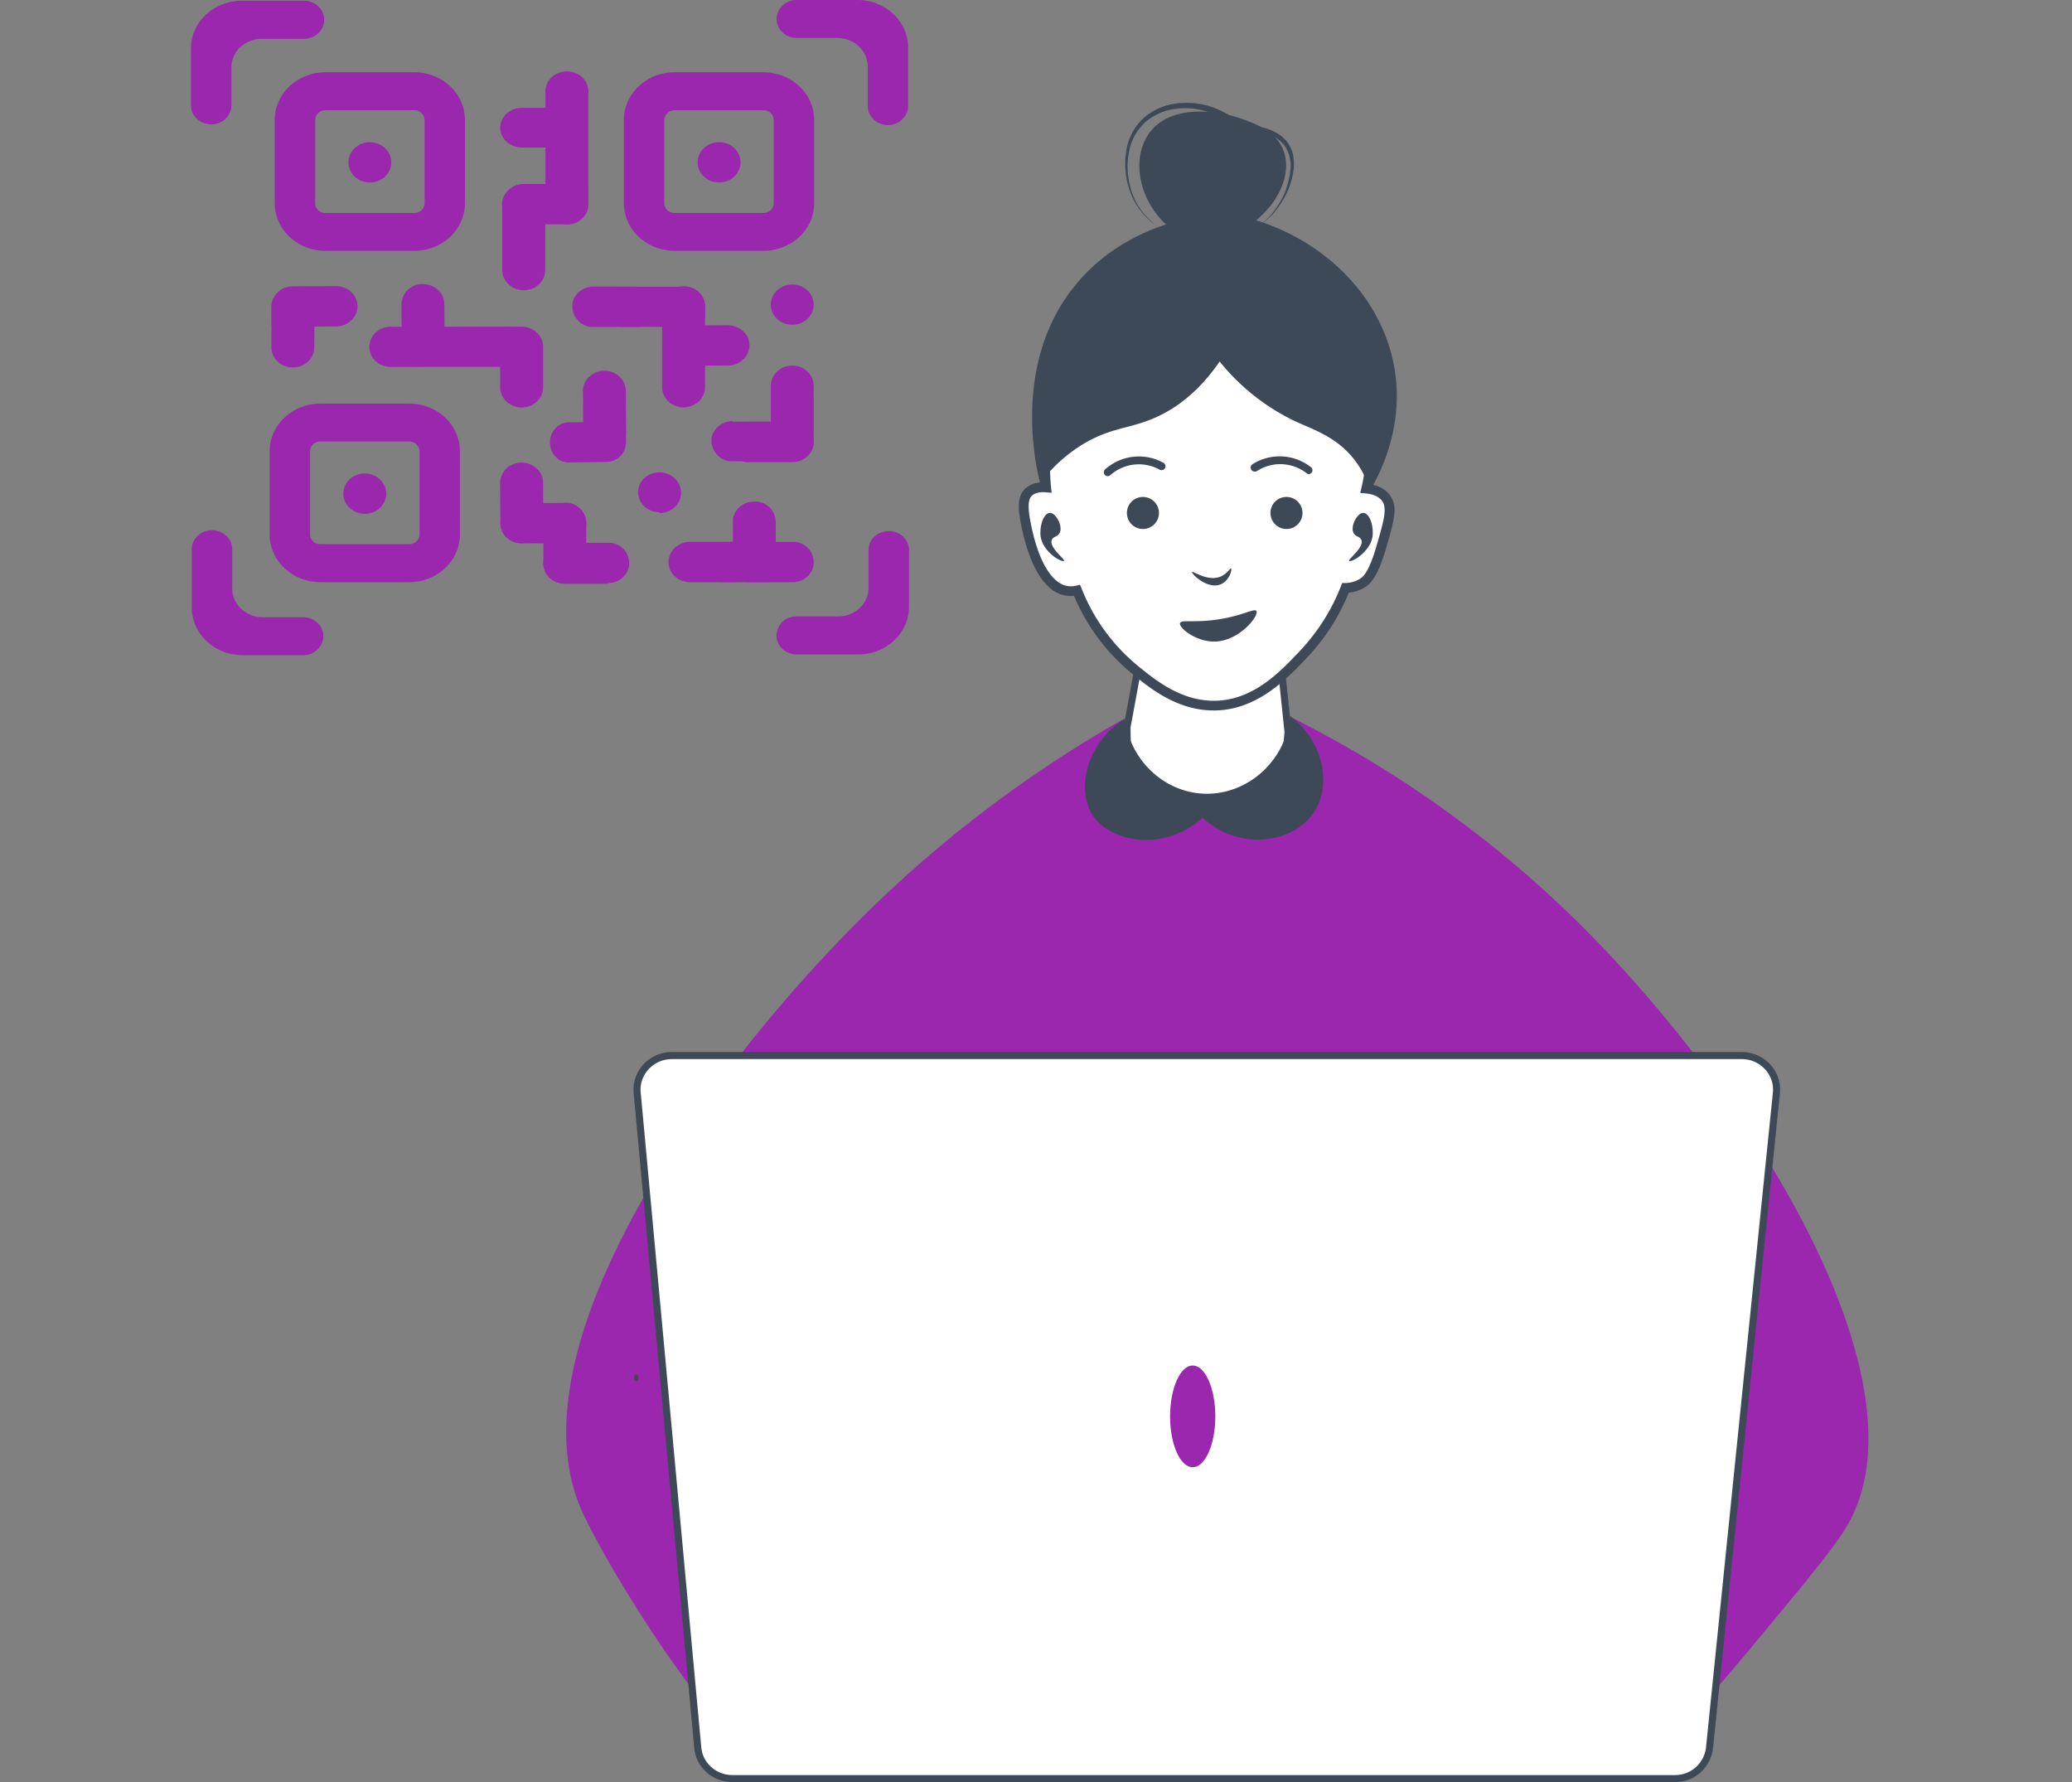
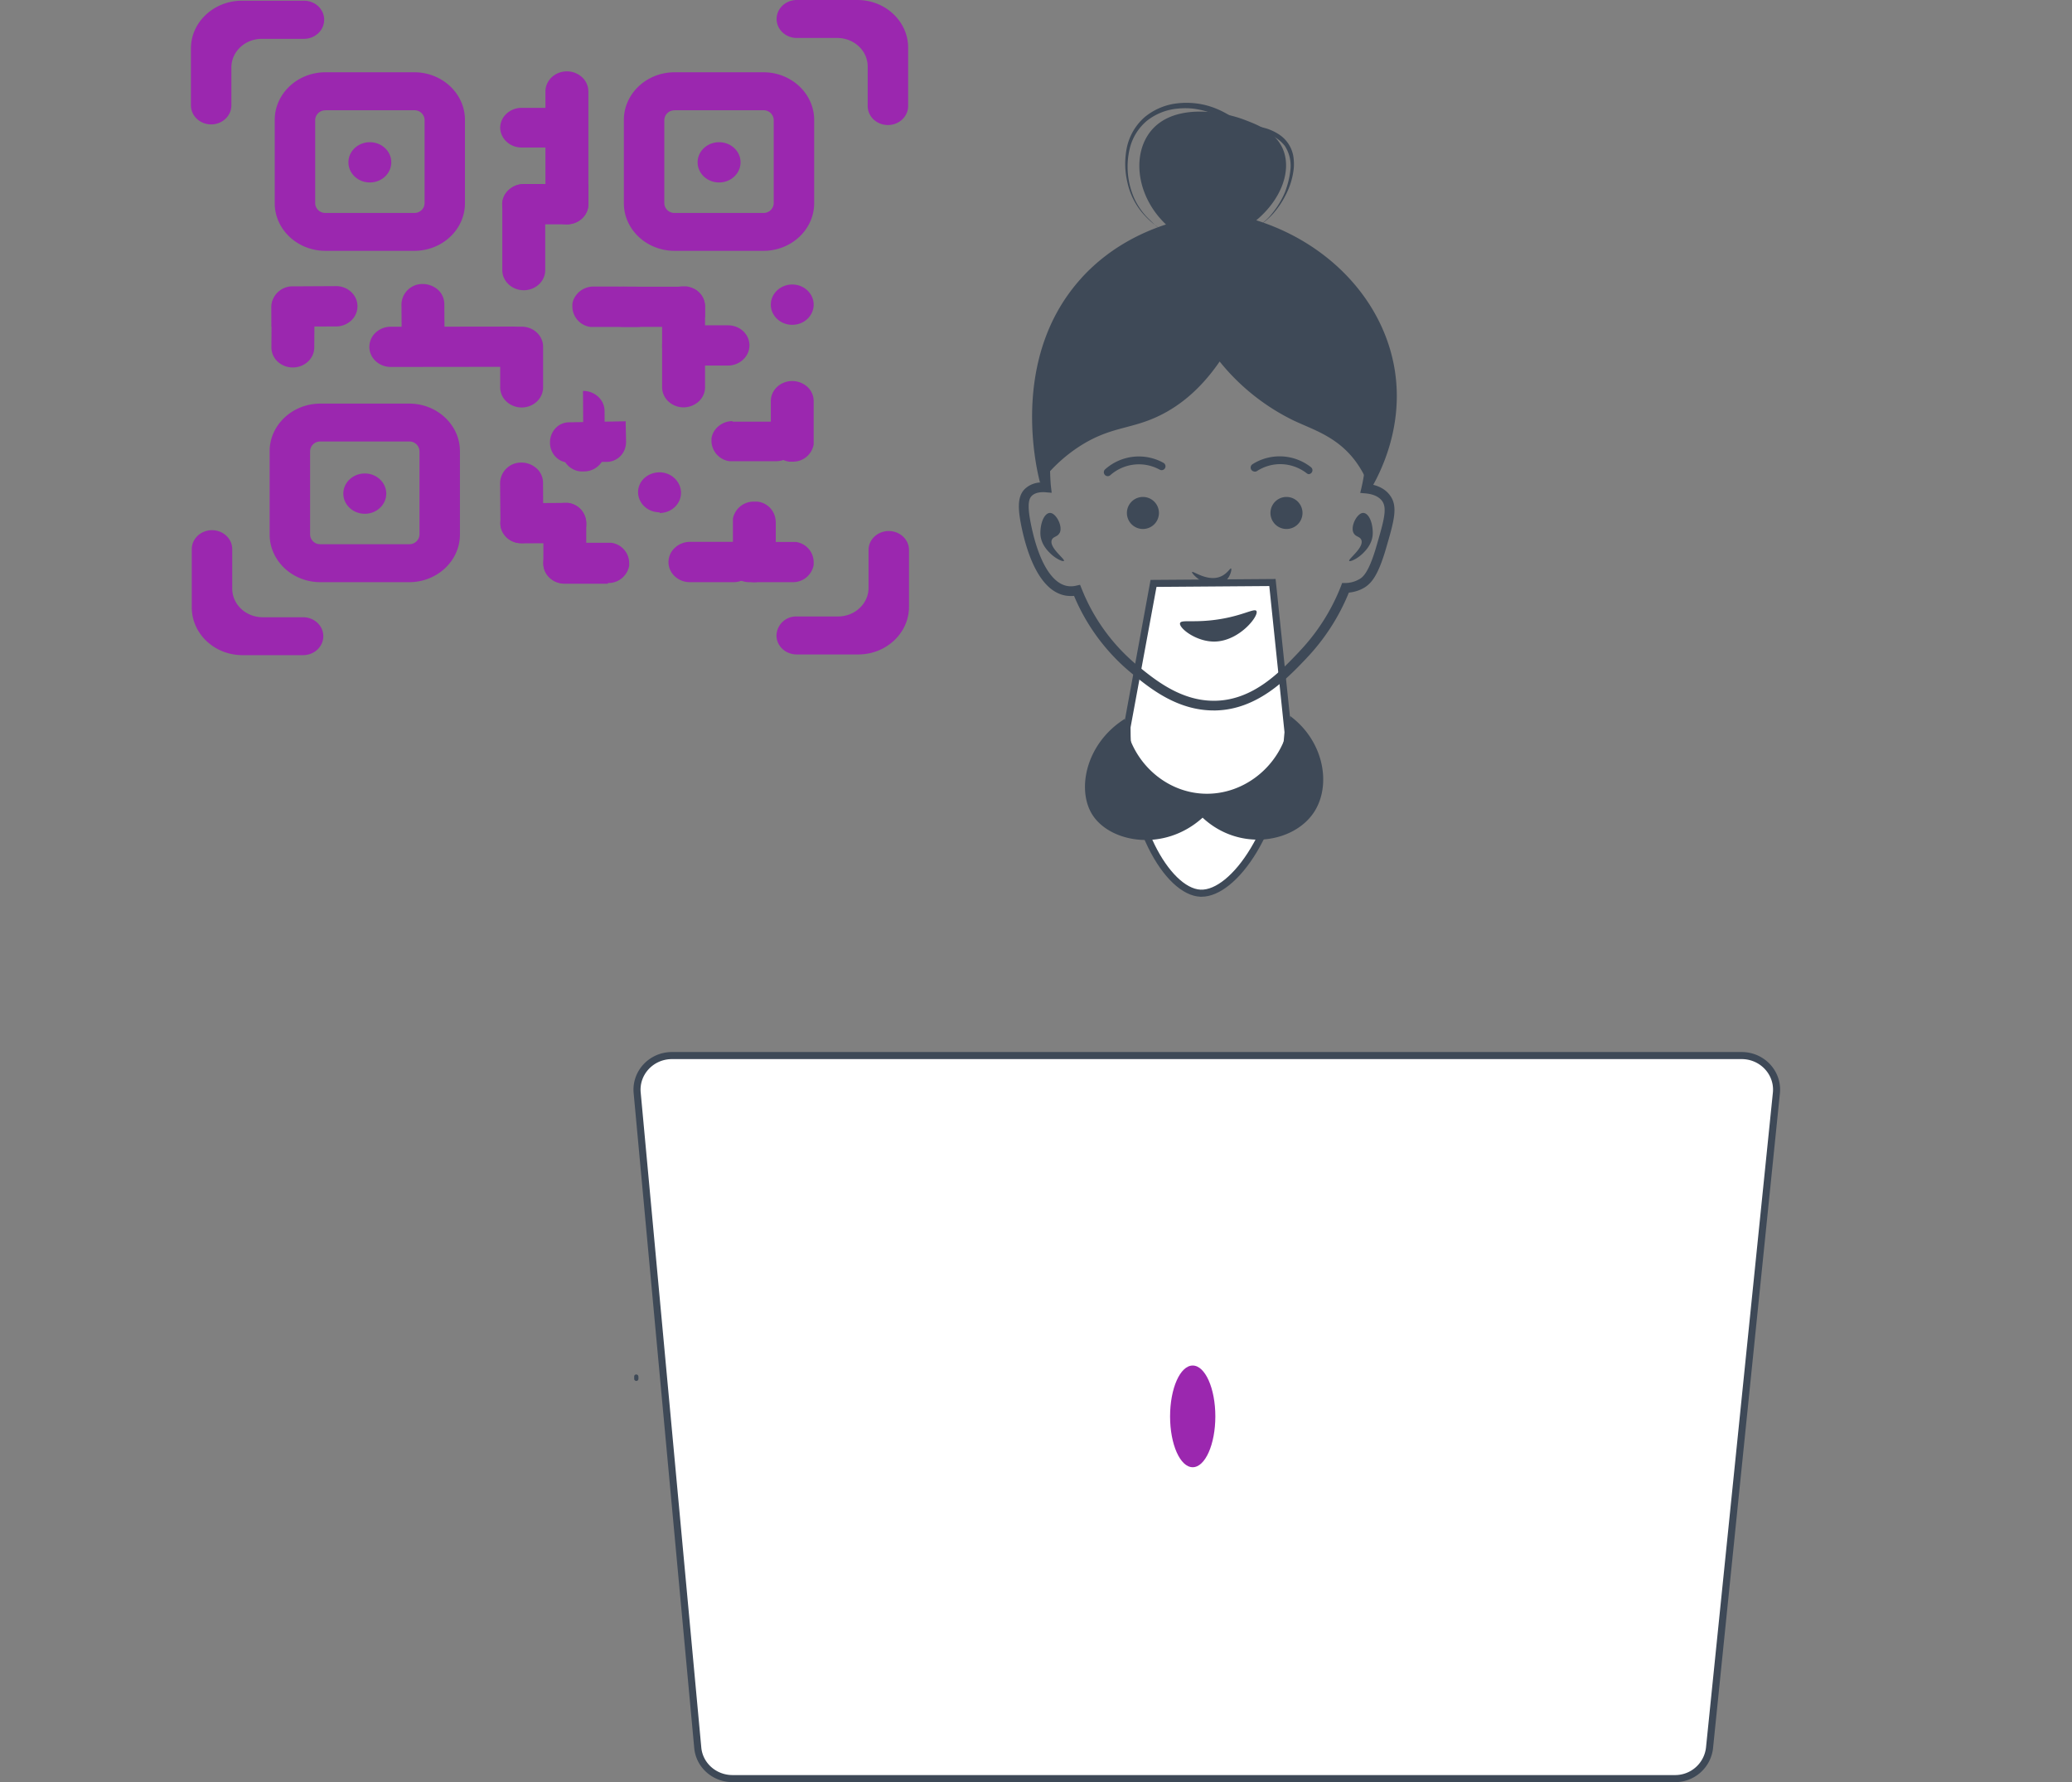
<svg xmlns="http://www.w3.org/2000/svg" fill="none" viewBox="0 0 293 252">
  <rect x="0" y="0" width="293" height="252" fill="#808080" stroke="none" />
  <path d="M58.58 35.47H46.02c-3.95 0-7.17-3.02-7.17-6.73V16.96c0-3.72 3.22-6.74 7.17-6.74h12.56c3.96 0 7.17 3.02 7.17 6.74v11.78c0 3.71-3.21 6.73-7.17 6.73ZM46.02 15.6a1.42 1.42 0 0 0-1.45 1.37v11.78a1.41 1.41 0 0 0 1.45 1.36h12.56a1.41 1.41 0 0 0 1.46-1.36V16.96a1.42 1.42 0 0 0-1.46-1.37H46.02ZM34.17.1C30.22.12 27 3.14 27 6.85v8.04c0 1.5 1.28 2.7 2.86 2.7 1.58 0 2.86-1.2 2.86-2.7V9.54c0-2.24 1.93-4.05 4.31-4.05h5.95c1.58 0 2.86-1.2 2.86-2.7S44.56.1 42.98.1h-8.8Zm87.2 92.44c3.95 0 7.17-3.02 7.17-6.73v-8.04c0-1.48-1.28-2.68-2.86-2.68-1.58 0-2.86 1.2-2.86 2.68v5.35c0 2.24-1.93 4.05-4.31 4.05h-5.9a2.77 2.77 0 0 0-2.81 2.69c0 1.48 1.28 2.68 2.86 2.68h8.8Zm7.05-85.8c0-3.72-3.22-6.74-7.17-6.74h-8.57c-1.58 0-2.86 1.2-2.86 2.68 0 1.49 1.28 2.69 2.86 2.69h5.7c2.4 0 4.32 1.8 4.32 4.05v5.57c0 1.49 1.28 2.69 2.86 2.69 1.58 0 2.86-1.2 2.86-2.7V6.74ZM27.12 85.91c0 3.71 3.22 6.73 7.17 6.73h8.57c1.58 0 2.86-1.2 2.86-2.68 0-1.48-1.28-2.68-2.86-2.68h-5.7c-2.4 0-4.32-1.82-4.32-4.05v-5.58c0-1.48-1.28-2.68-2.86-2.68-1.58 0-2.86 1.2-2.86 2.68v8.26Z" fill="#9B27AF" />
  <path d="M52.3 25.8c1.68 0 3.03-1.27 3.03-2.85 0-1.57-1.35-2.84-3.03-2.84-1.67 0-3.03 1.27-3.03 2.84 0 1.58 1.36 2.85 3.03 2.85Zm5.57 56.52H45.3c-3.95 0-7.17-3.02-7.17-6.74V63.8c0-3.7 3.22-6.73 7.18-6.73h12.56c3.95 0 7.17 3.02 7.17 6.73v11.78c0 3.72-3.21 6.74-7.17 6.74ZM45.3 62.43a1.41 1.41 0 0 0-1.45 1.37v11.78a1.41 1.41 0 0 0 1.46 1.37h12.56a1.41 1.41 0 0 0 1.45-1.37V63.8a1.41 1.41 0 0 0-1.45-1.37H45.3Z" fill="#9B27AF" />
  <path d="M51.59 72.65c1.67 0 3.03-1.28 3.03-2.85s-1.36-2.85-3.03-2.85c-1.68 0-3.04 1.28-3.04 2.85s1.36 2.85 3.04 2.85Zm56.38-37.18H95.4c-3.96 0-7.18-3.02-7.18-6.73V16.96c0-3.72 3.22-6.74 7.18-6.74h12.56c3.95 0 7.17 3.02 7.17 6.74v11.78c0 3.71-3.22 6.73-7.17 6.73ZM95.4 15.6a1.42 1.42 0 0 0-1.46 1.37v11.78a1.41 1.41 0 0 0 1.46 1.36h12.56a1.41 1.41 0 0 0 1.45-1.36V16.96a1.42 1.42 0 0 0-1.45-1.37H95.4Z" fill="#9B27AF" />
  <path d="M101.69 25.8c1.67 0 3.03-1.27 3.03-2.85 0-1.57-1.36-2.84-3.03-2.84-1.68 0-3.04 1.27-3.04 2.84 0 1.58 1.36 2.85 3.04 2.85Zm10.34 20.13c1.68 0 3.03-1.28 3.03-2.85s-1.35-2.85-3.03-2.85c-1.67 0-3.03 1.28-3.03 2.85s1.36 2.85 3.03 2.85ZM93.27 72.54c1.67 0 3.03-1.27 3.03-2.85s-1.36-2.9-3.03-2.9c-1.68 0-3.04 1.23-3.04 2.8 0 1.58 1.36 2.85 3.04 2.85ZM83.2 12.94v15.94c0 1.57-1.36 2.84-3.03 2.84-1.68 0-3.04-1.27-3.04-2.84V12.94c0-1.58 1.36-2.85 3.04-2.85.8 0 1.56.3 2.14.83a2.75 2.75 0 0 1 .89 2.02ZM55.26 46.2l16.99-.02c1.67 0 3.03 1.28 3.03 2.85s-1.35 2.84-3.03 2.84l-16.98.02c-1.68 0-3.04-1.27-3.04-2.84a2.76 2.76 0 0 1 .89-2.02 3.13 3.13 0 0 1 2.14-.83ZM77.1 26.03V38.2c0 1.57-1.36 2.84-3.03 2.84-1.68 0-3.04-1.27-3.04-2.84v-9.32a2.75 2.75 0 0 1 .9-2 3.11 3.11 0 0 1 2.14-.85h3.03Z" fill="#9B27AF" />
  <path d="M83.2 26.03v2.85c0 1.57-1.36 2.84-3.04 2.84h-6.12c-1.67 0-3.03-1.27-3.03-2.84a2.75 2.75 0 0 1 .9-2 3.11 3.11 0 0 1 2.13-.85h9.15Zm-.3-10.84V18a2.94 2.94 0 0 1-3.03 2.86h-6.1c-1.68 0-3.04-1.28-3.04-2.85a2.75 2.75 0 0 1 .88-1.92 3.12 3.12 0 0 1 2.15-.84h9.15Zm-20 36.4-3.04.02c-1.67 0-3.04-1.27-3.05-2.84l-.04-5.74a2.95 2.95 0 0 1 3.01-2.87c.8 0 1.56.3 2.15.81a2.74 2.74 0 0 1 .9 2l.06 8.6Zm-12.35-8.3a2.75 2.75 0 0 1-.87 2.02c-.58.54-1.34.85-2.14.85l-3.08.01-6.06.04v-.4l-.02-2.45a2.97 2.97 0 0 1 3-2.87h.52l5.6-.03c1.67-.02 3.04 1.25 3.05 2.82Z" fill="#9B27AF" />
  <path d="m44.48 43.4-.02 2.85-.02 2.89c-.01 1.57-1.38 2.83-3.05 2.82-.8 0-1.56-.3-2.14-.84a2.75 2.75 0 0 1-.87-2.02l.02-3.22.01-2.9a2.97 2.97 0 0 1 2.98-2.4h.5a2.9 2.9 0 0 1 2.59 2.82Zm33.3 19.22c-.03-.75.24-1.47.74-2.03a2.6 2.6 0 0 1 1.88-.87l2.72-.05 5.36-.1v.4l.05 2.44c0 .16 0 .31-.03.47a2.74 2.74 0 0 1-2.6 2.43h-.44l-4.96.09c-1.48.04-2.7-1.2-2.73-2.78Z" fill="#9B27AF" />
-   <path d="m82.47 61.02-.01-2.84-.02-2.9c-.01-1.56 1.34-2.85 3.01-2.85a3.1 3.1 0 0 1 2.15.82 2.75 2.75 0 0 1 .9 2l.02 3.23.02 2.9a2.98 2.98 0 0 1-2.94 2.43h-.5a2.9 2.9 0 0 1-2.63-2.79Zm-11.7 13-.03-2.85-.02-2.9a2.95 2.95 0 0 1 3.02-2.86c.8 0 1.56.3 2.15.83a2.75 2.75 0 0 1 .9 2l.02 3.22.01 2.9a2.98 2.98 0 0 1-2.94 2.43h-.5a2.88 2.88 0 0 1-2.62-2.78Z" fill="#9B27AF" />
+   <path d="m82.47 61.02-.01-2.84-.02-2.9a3.1 3.1 0 0 1 2.15.82 2.75 2.75 0 0 1 .9 2l.02 3.23.02 2.9a2.98 2.98 0 0 1-2.94 2.43h-.5a2.9 2.9 0 0 1-2.63-2.79Zm-11.7 13-.03-2.85-.02-2.9a2.95 2.95 0 0 1 3.02-2.86c.8 0 1.56.3 2.15.83a2.75 2.75 0 0 1 .9 2l.02 3.22.01 2.9a2.98 2.98 0 0 1-2.94 2.43h-.5a2.88 2.88 0 0 1-2.62-2.78Z" fill="#9B27AF" />
  <path d="m79.9 76.8-3.02.02-3.08.01c-1.68 0-3.04-1.26-3.05-2.83a2.75 2.75 0 0 1 .88-2.01 3.13 3.13 0 0 1 2.14-.85l3.43-.01 3.1-.02a2.93 2.93 0 0 1 2.6 2.77v.47a2.97 2.97 0 0 1-3 2.46Z" fill="#9B27AF" />
  <path d="M82.9 73.94v5.73c0 1.57-1.36 2.84-3.04 2.84-.8 0-1.56-.3-2.14-.84a2.75 2.75 0 0 1-.88-2.02v-6.12a2.97 2.97 0 0 1 2.96-2.41h.5a2.9 2.9 0 0 1 2.6 2.82Z" fill="#9B27AF" />
  <path d="M85.97 82.54h-6.1c-1.7 0-3.04-1.28-3.04-2.85a2.75 2.75 0 0 1 .9-2.1 3.12 3.12 0 0 1 2.14-.84h6.54a2.9 2.9 0 0 1 2.56 2.78v.47a2.97 2.97 0 0 1-3 2.44Zm17.7-.22h-6.12c-1.67 0-3.03-1.28-3.02-2.85a2.75 2.75 0 0 1 .89-2 3.13 3.13 0 0 1 2.15-.85h6.54a2.9 2.9 0 0 1 2.57 2.78v.47a2.98 2.98 0 0 1-3 2.45Z" fill="#9B27AF" />
  <path d="M112.06 82.32h-6.1c-1.68 0-3.04-1.28-3.03-2.85a2.73 2.73 0 0 1 .9-2 3.13 3.13 0 0 1 2.14-.84h6.53a2.9 2.9 0 0 1 2.56 2.78v.48a2.96 2.96 0 0 1-3 2.43Z" fill="#9B27AF" />
-   <path d="M108.3 82.32h-6.1c-1.7 0-3.04-1.28-3.03-2.85a2.75 2.75 0 0 1 .89-2 3.12 3.12 0 0 1 2.14-.84h6.54a2.9 2.9 0 0 1 2.56 2.78v.48a2.97 2.97 0 0 1-3 2.43Z" fill="#9B27AF" />
  <path d="M109.7 73.74v5.74c0 1.57-1.36 2.84-3.03 2.84-.8 0-1.57-.29-2.15-.83a2.75 2.75 0 0 1-.88-2.02v-6.12a2.98 2.98 0 0 1 2.95-2.42h.5a2.9 2.9 0 0 1 2.6 2.8Zm-10-30.42v1.5a4.5 4.5 0 0 1-3.44 1.4h-8.04c-2.2 0-3.99-1.27-3.98-2.84 0-.8.45-1.5 1.17-2.02a4.9 4.9 0 0 1 2.83-.82h8.59c.49.04.97.17 1.43.36a2.8 2.8 0 0 1 1.43 2.42Z" fill="#9B27AF" />
  <path d="M99.7 49.03v5.73c0 1.57-1.37 2.84-3.05 2.84-.8 0-1.56-.3-2.14-.84a2.75 2.75 0 0 1-.88-2.02v-6.12a2.95 2.95 0 0 1 2.97-2.4h.5a3.11 3.11 0 0 1 2.2 1.42c.26.42.4.9.4 1.4Z" fill="#9B27AF" />
  <path d="M99.7 43.32v5.73c0 1.57-1.37 2.84-3.05 2.83-.8 0-1.56-.3-2.14-.83a2.75 2.75 0 0 1-.88-2.02v-6.12a2.95 2.95 0 0 1 2.97-2.41h.5a3.12 3.12 0 0 1 2.2 1.41c.26.43.4.91.4 1.4Z" fill="#9B27AF" />
  <path d="M96.84 46h6.1c1.7 0 3.04 1.27 3.04 2.85a2.74 2.74 0 0 1-.9 2c-.58.55-1.34.84-2.14.84h-6.51a2.94 2.94 0 0 1-2.57-2.8v-.5c.06-.4.2-.8.42-1.1a3.06 3.06 0 0 1 2.56-1.3Zm-12.98-5.48h3.03l3.1.02c1.67 0 3.02 1.28 3.02 2.85a2.75 2.75 0 0 1-.8 2c-.6.55-1.34.84-2.14.84H83.5a2.94 2.94 0 0 1-2.56-2.78v-.48c.06-.39.2-.76.42-1.08a3.06 3.06 0 0 1 2.56-1.37Zm19.74 19.1h6.1a2.94 2.94 0 0 1 3.04 2.87 2.75 2.75 0 0 1-.9 2c-.58.44-1.34.73-2.14.73h-6.53a2.95 2.95 0 0 1-2.56-2.77V62c.06-.4.2-.77.42-1.1a3.07 3.07 0 0 1 2.57-1.35Z" fill="#9B27AF" />
-   <path d="M105.94 59.64h6.1a2.94 2.94 0 0 1 3.03 2.86 2.74 2.74 0 0 1-.9 2c-.58.55-1.34.84-2.14.84h-6.53a2.95 2.95 0 0 1-2.57-2.79v-.47c.06-.39.2-.76.43-1.09a3.06 3.06 0 0 1 2.58-1.35Z" fill="#9B27AF" />
-   <path d="M109 60.27v-5.73c0-1.57 1.36-2.84 3.03-2.84.8 0 1.56.29 2.15.83a2.76 2.76 0 0 1 .88 2.01v6.13a2.94 2.94 0 0 1-2.96 2.41h-.5a3.12 3.12 0 0 1-2.2-1.4 2.8 2.8 0 0 1-.4-1.4Z" fill="#9B27AF" />
  <path d="M109 62.46v-5.74c0-1.57 1.36-2.84 3.03-2.84.8 0 1.56.3 2.15.83a2.74 2.74 0 0 1 .88 2.02v6.12a2.95 2.95 0 0 1-2.96 2.43h-.5a3.12 3.12 0 0 1-2.2-1.42 2.79 2.79 0 0 1-.4-1.4ZM70.73 46.19h3.03c1.68 0 3.04 1.27 3.04 2.84v5.74c0 1.57-1.35 2.84-3.02 2.85-.8 0-1.57-.3-2.15-.83a2.75 2.75 0 0 1-.9-2v-8.6Z" fill="#9B27AF" />
  <path d="m163.12 82.5-3.75 20.44c0 13.67 5.77 23.16 10.39 23.36 4.65.2 11.32-8.86 12.38-22.76l-2.2-21.17-16.82.13Z" fill="#fff" />
  <path d="M169.91 126.8h-.17c-2.54-.11-5.28-2.7-7.36-6.91-2.26-4.6-3.5-10.63-3.5-16.95v-.1L162.7 82l17.68-.13 2.26 21.66v.04c-.49 6.42-2.23 12.42-4.91 16.9-2.39 3.98-5.3 6.33-7.82 6.33Zm-10.04-23.82c0 6.16 1.22 12 3.41 16.47 1.88 3.82 4.37 6.26 6.5 6.35 4.13.18 10.8-8.4 11.86-22.26l-2.15-20.67-15.95.12-3.67 19.88Z" fill="#3E4957" />
-   <path d="M152.31 83.49a27.64 27.64 0 0 0 8.03 11.08c2.6 2.13 6.45 5.3 11.55 5.2 5.6-.13 9.6-4.31 12.3-7.2a29.25 29.25 0 0 0 6-9.45c.8 0 1.6-.22 2.3-.62.71-.44 1.6-1.27 2.7-5.03 1.13-3.87 1.7-5.81.63-7.13-.74-.9-1.9-1.17-2.72-1.25.62-2.7.82-5.5.57-8.26-.22-2.66-.72-10-6.09-14.22-3.64-2.9-8.04-3.64-13.26-3.7-5.97-.04-12.63-1-18.13 2.74-10.06 6.8-8.42 22.57-8.33 23.27-.58-.05-1.76-.05-2.53.7-.54.55-.88 1.49-.4 4.07.27 1.45 1.71 9.21 5.87 9.85.48.07.97.06 1.44-.05Z" fill="#fff" />
  <path d="M171.63 100.46c-5.22 0-9.13-3.21-11.72-5.35a28.3 28.3 0 0 1-8.03-10.85c-.37.03-.75.02-1.12-.03-4.04-.63-5.77-6.8-6.44-10.4-.45-2.46-.28-3.81.6-4.69a3.42 3.42 0 0 1 2.26-.92c-.26-3.4-.62-16.83 8.7-23.14 4.82-3.26 10.33-3.09 15.66-2.92 1 .03 1.92.06 2.86.07 4.42.04 9.5.53 13.7 3.84 5.45 4.3 6.1 11.68 6.35 14.45l.02.24c.23 2.6.08 5.2-.44 7.76 1.05.23 1.87.7 2.43 1.4 1.3 1.6.7 3.65-.5 7.75-1.07 3.64-2 4.8-3.04 5.43-.66.39-1.4.62-2.18.7a29.7 29.7 0 0 1-5.97 9.25l-.06.07c-2.74 2.87-6.87 7.2-12.8 7.34h-.28Zm-18.9-17.77.22.54a26.96 26.96 0 0 0 7.83 10.82c2.45 2.01 6.12 5.04 10.85 5.04h.25c5.35-.12 9.1-4.05 11.82-6.92l.06-.07a28.43 28.43 0 0 0 5.87-9.23l.16-.43h.46a4.1 4.1 0 0 0 1.97-.54c.42-.25 1.29-.76 2.41-4.63 1.06-3.64 1.6-5.46.76-6.5-.45-.55-1.21-.9-2.26-1l-.78-.07.18-.76c.61-2.64.8-5.35.56-8.05l-.02-.24c-.25-2.86-.84-9.56-5.81-13.5-3.08-2.42-6.93-3.48-12.88-3.53-.94 0-1.93-.04-2.88-.07-5.11-.17-10.4-.34-14.85 2.68-9.8 6.64-8.05 22.45-8.03 22.61l.1.84-.84-.07c-.62-.05-1.47 0-1.98.51-.34.34-.66 1.03-.22 3.45 1.03 5.55 2.96 8.94 5.3 9.3.4.06.8.04 1.18-.05l.57-.13Z" fill="#3E4957" />
  <path d="M161.62 74.8a2.26 2.26 0 1 0 0-4.53 2.26 2.26 0 0 0 0 4.53Zm20.3 0a2.26 2.26 0 1 0 0-4.53 2.26 2.26 0 0 0 0 4.53Zm-7.84 5.58c.19.11-.24 1.88-1.64 2.31-1.86.57-4-1.6-3.87-1.8.12-.2 2 1.26 3.77.73 1.16-.35 1.6-1.33 1.74-1.24Zm3.59 6.02c.4.65-2.4 4.27-5.92 4.32-2.64.03-5.08-1.94-4.88-2.61.15-.47 1.5-.11 4.25-.38 4.31-.43 6.25-1.82 6.55-1.33ZM152.9 39.34c4.1-4.52 8.93-6.6 11.98-7.6-3.9-3.7-4.78-9.12-2.6-12.57 3-4.74 10.38-3.52 13.78-2.2 1.62.63 4.34 1.6 5.39 4.2 1.2 3-.26 7.02-3.8 9.98 10.39 3.27 18.02 11.44 19.58 21.17 1.3 8.16-2.1 14.67-3.46 16.97a14 14 0 0 0-2.34-4.4c-2.55-3.2-5.76-4.14-8.46-5.41a30.64 30.64 0 0 1-10.5-8.36c-2.95 4.3-6.05 6.44-8.4 7.6-3.94 1.95-6.65 1.56-10.78 4a21.58 21.58 0 0 0-6.2 5.6c-.4-1.5-4.51-17.58 5.8-28.96Z" fill="#3E4957" />
-   <path d="m233.56 248.8-128-.4a170.04 170.04 0 0 1-12.38-16.17c-5.02-7.43-9.47-15.3-10.98-18.77-10.37-23.71 19.25-64.48 42.93-86.86a174.33 174.33 0 0 1 33.94-25.03c-.35 6 4.58 10.84 9.99 11.44 6.38.8 13.75-4.36 13.38-11.66a159.63 159.63 0 0 1 38.94 27.35c25.54 24.46 51.71 66.22 39.93 86.86-1.72 3-5.47 7.53-12.98 16.57a387.61 387.61 0 0 1-14.77 16.8Z" fill="#9B27AF" />
  <path d="M99.57 222.59a.84.84 0 0 1-.73-.43.85.85 0 0 1 0-.84c3.23-5.66 31.66-55.38 32.66-56.76a.85.85 0 0 1 1.5.38.8.8 0 0 1-.13.62c-.85 1.2-21.68 37.54-32.57 56.6a.86.86 0 0 1-.73.43Zm143.2 0a.85.85 0 0 1-.73-.43c-10.9-19.06-31.72-55.4-32.57-56.6a.85.85 0 0 1 1.37-1c1 1.37 29.44 51.1 32.67 56.76a.84.84 0 0 1 0 .85.84.84 0 0 1-.73.42ZM149.83 75.37c-.3.57-.91.47-1.1.99-.4 1.07 1.91 2.71 1.72 2.95-.12.16-1.15-.28-1.97-1.1-.33-.33-1.36-1.33-1.36-2.84.01-1.57.61-2.84 1.37-2.84.84 0 1.85 1.9 1.35 2.84Zm41.58 0c.3.57.91.47 1.1.99.4 1.07-1.9 2.71-1.72 2.95.12.16 1.15-.28 1.97-1.1.32-.33 1.36-1.33 1.36-2.84 0-1.57-.6-2.84-1.36-2.84-.84 0-1.85 1.9-1.35 2.84Zm-34.76-8.04a.54.54 0 0 1-.42-.19.55.55 0 0 1 .05-.78 7.16 7.16 0 0 1 8.23-.92.56.56 0 0 1 .3.55.55.55 0 0 1-.82.42 6.1 6.1 0 0 0-6.97.77.55.55 0 0 1-.37.15Zm28.48-.28a.56.56 0 0 1-.34-.12 6.16 6.16 0 0 0-3.7-1.3h-.04a6.1 6.1 0 0 0-3.26.95.56.56 0 0 1-.5.08.56.56 0 0 1-.34-.86c.04-.06.1-.1.15-.15a7.17 7.17 0 0 1 8.28.41.55.55 0 0 1-.03.89.6.6 0 0 1-.32.1ZM90.28 194.96v-.3l-.03-.12a.24.24 0 0 0-.06-.1.23.23 0 0 0-.1-.06.22.22 0 0 0-.11-.02h-.08a.28.28 0 0 0-.14.08.3.3 0 0 0-.08.22v.3c0 .04 0 .08.02.12a.27.27 0 0 0 .16.16.2.2 0 0 0 .12.02h.08a.3.3 0 0 0 .22-.29Z" fill="#3E4957" />
  <path d="M236.82 251.5H103.59c-2.57 0-4.7-1.9-4.92-4.37L90.1 154.5c-.25-2.8 2-5.24 4.93-5.24h151.25c2.94 0 5.2 2.47 4.92 5.28l-9.46 92.63a4.89 4.89 0 0 1-4.92 4.33Z" fill="#fff" stroke="#3E4957" />
  <path d="M168.66 207.47c1.76 0 3.2-3.22 3.2-7.19s-1.44-7.19-3.2-7.19c-1.77 0-3.2 3.22-3.2 7.2 0 3.96 1.43 7.18 3.2 7.18Z" fill="#9B27AF" />
  <path d="M154.48 115.22c2.52 3.94 10.13 5.32 15.58.4 5.19 4.84 12.91 3.6 15.77-.8 2.47-3.8 1.4-10.03-3.4-13.58-.61 6.53-6.26 11.33-12.37 10.98-5.52-.3-10.26-4.75-10.99-10.58-5.5 3.44-6.87 10-4.59 13.58Zm15.68-82.17c-.38.16-.73.37-1.1.52-.4.16-.8.26-1.2.28a4.56 4.56 0 0 1-2.36-.6 17.6 17.6 0 0 1-2.05-1.34c-.65-.5-1.26-1.06-1.8-1.68a9.96 9.96 0 0 1-2.21-4.38 11.48 11.48 0 0 1-.1-4.95 7.9 7.9 0 0 1 2.53-4.34 8.75 8.75 0 0 1 4.64-1.95c1.69-.19 3.4 0 5 .57a12.7 12.7 0 0 1 4.29 2.61l-.26-.1a11.8 11.8 0 0 1 3.62.5c.59.2 1.15.46 1.67.8a4.6 4.6 0 0 1 2.04 3 7 7 0 0 1 .08 1.8c-.12 1.2-.46 2.37-.98 3.46a12.65 12.65 0 0 1-1.97 3c-.4.44-.84.84-1.3 1.2-.48.4-1 .7-1.55.91a4.4 4.4 0 0 1-1.75.3c-.6 0-1.18-.1-1.77-.16a7.3 7.3 0 0 0-1.78 0 6.2 6.2 0 0 0-1.7.48Zm0 0a6.24 6.24 0 0 1 3.47-.5c.59.05 1.17.15 1.76.15.6 0 1.18-.1 1.73-.32a7.4 7.4 0 0 0 2.74-2.16 12.3 12.3 0 0 0 1.83-3c.4-1.06.7-2.2.8-3.36a5.13 5.13 0 0 0-.8-3.22 5.08 5.08 0 0 0-2.8-1.8c-1.12-.3-2.27-.44-3.42-.4h-.14l-.12-.1a12.02 12.02 0 0 0-6.34-2.96c-.78-.1-1.57-.1-2.35-.02a8.16 8.16 0 0 0-4.31 1.7 7.35 7.35 0 0 0-2.45 3.93 11.07 11.07 0 0 0 .64 7.07 9.71 9.71 0 0 0 2.1 2.95l.92.9a19.56 19.56 0 0 0 2.02 1.38c.7.38 1.5.67 2.33.62.4 0 .8-.1 1.19-.25.36-.14.7-.34 1.1-.5Z" fill="#3E4957" />
</svg>